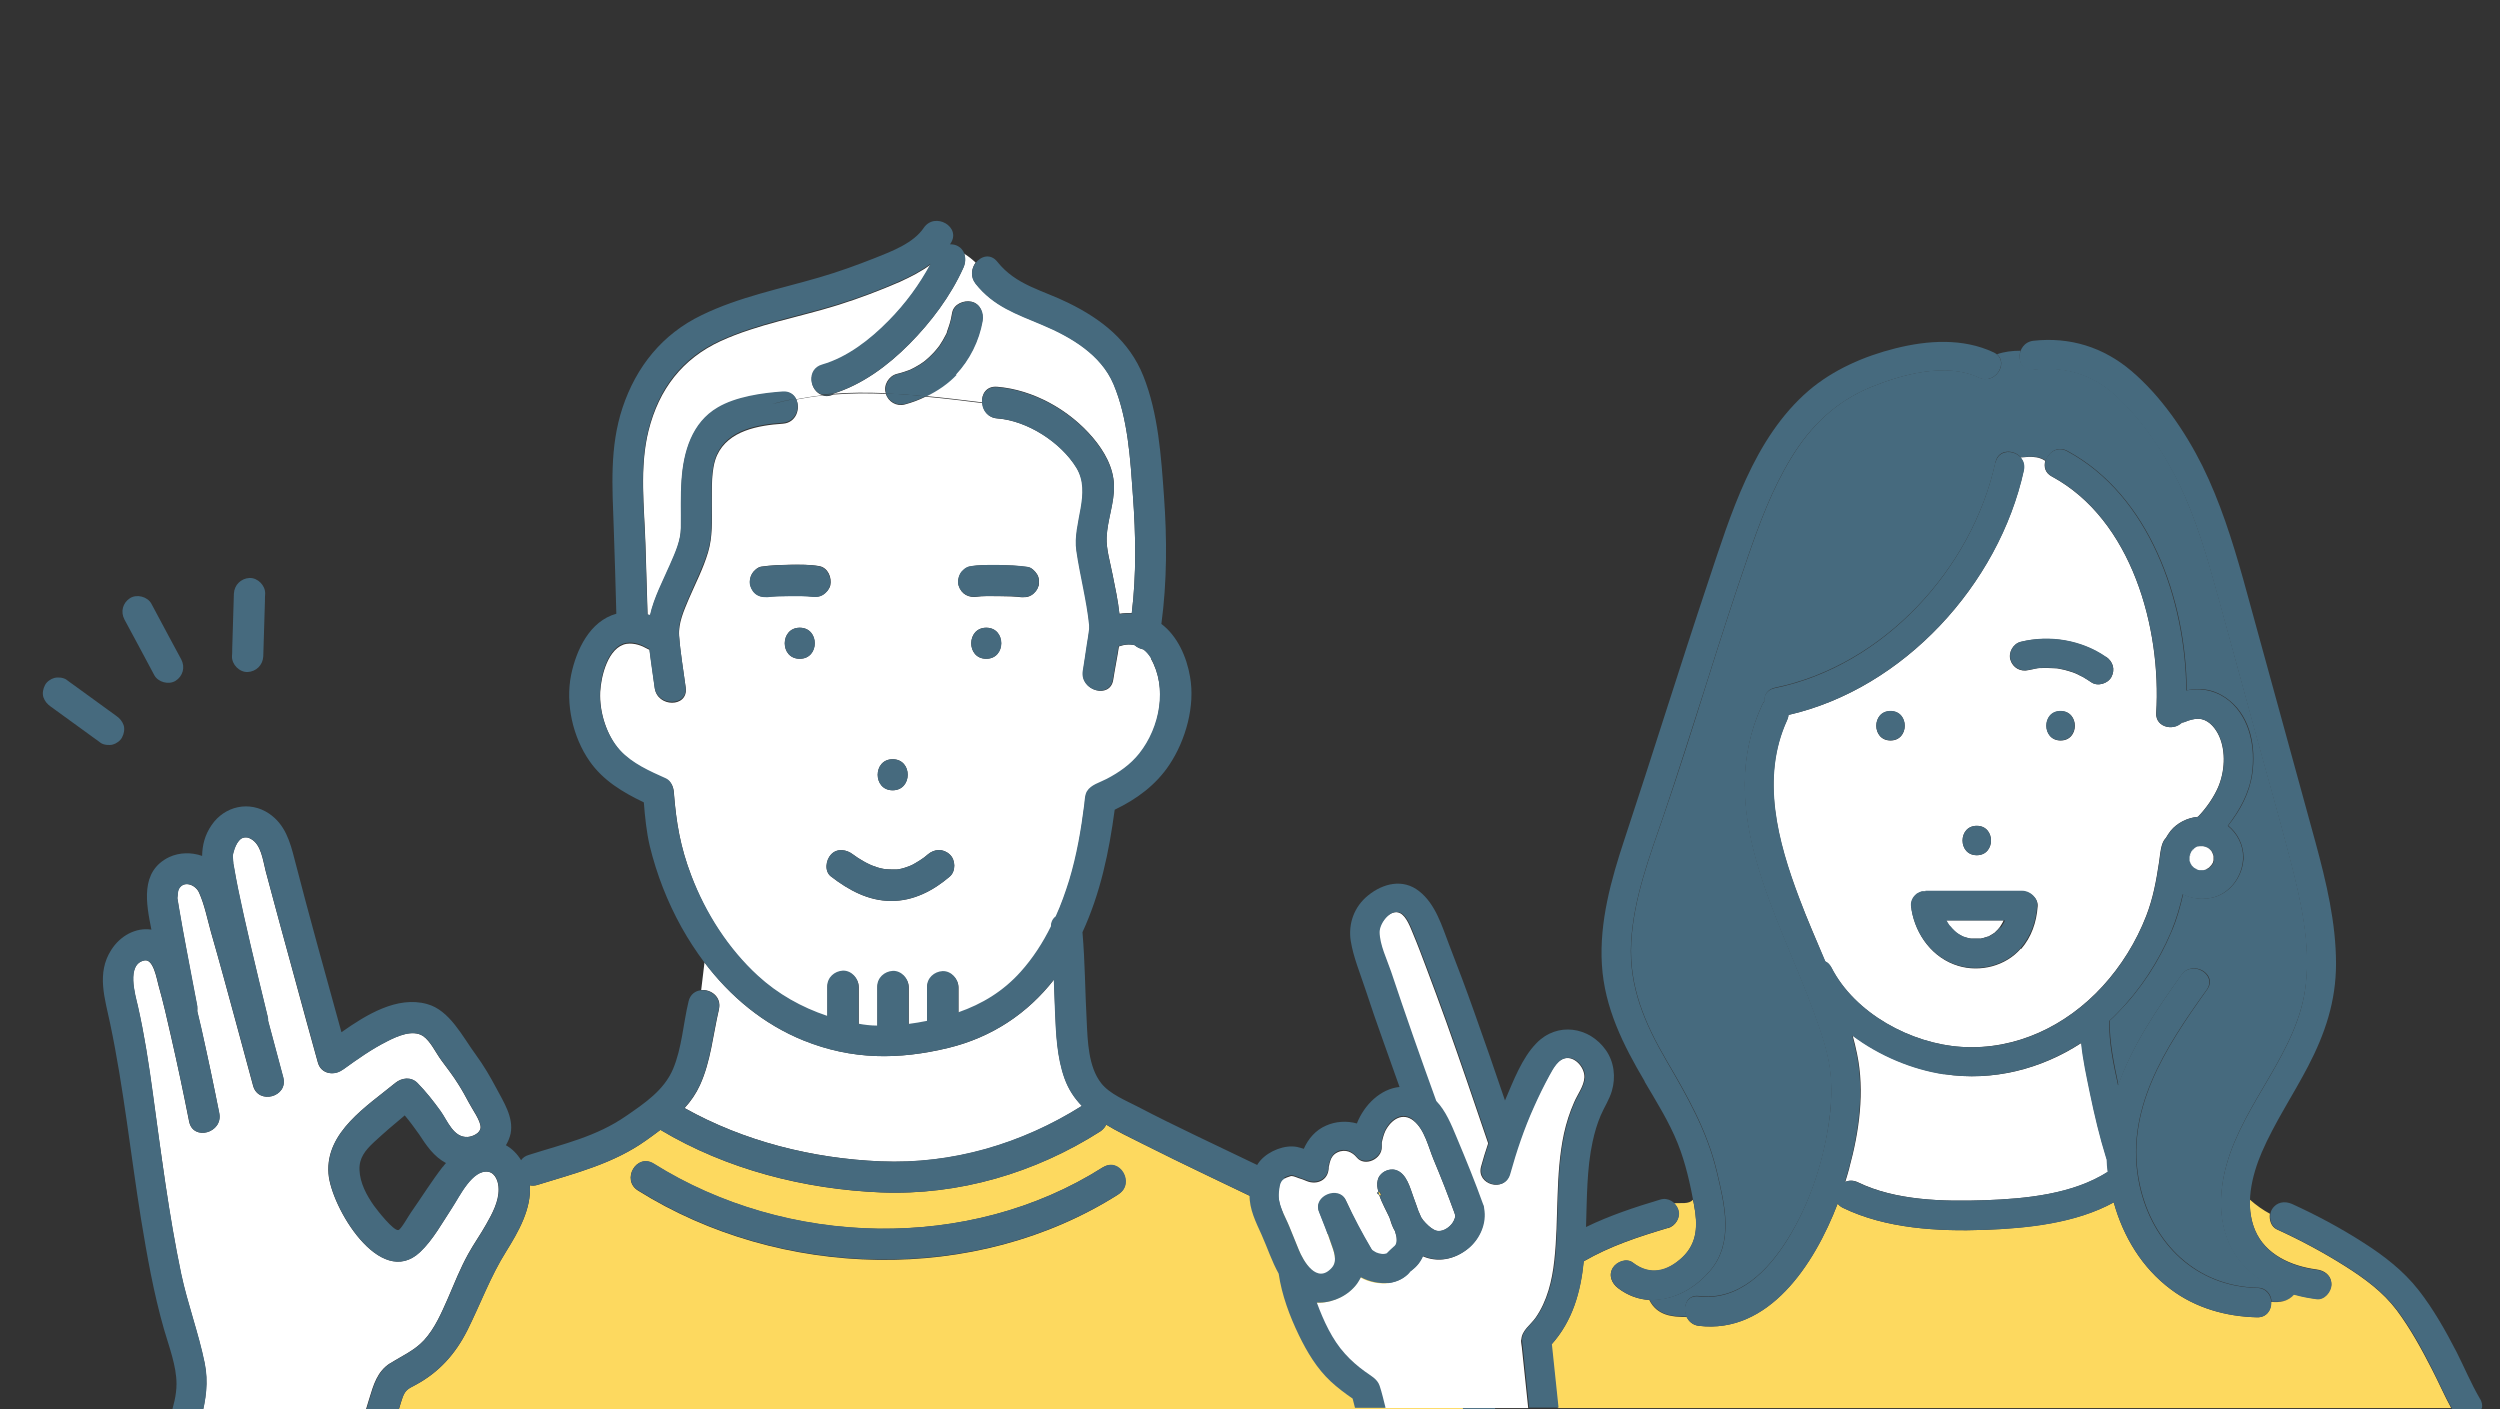
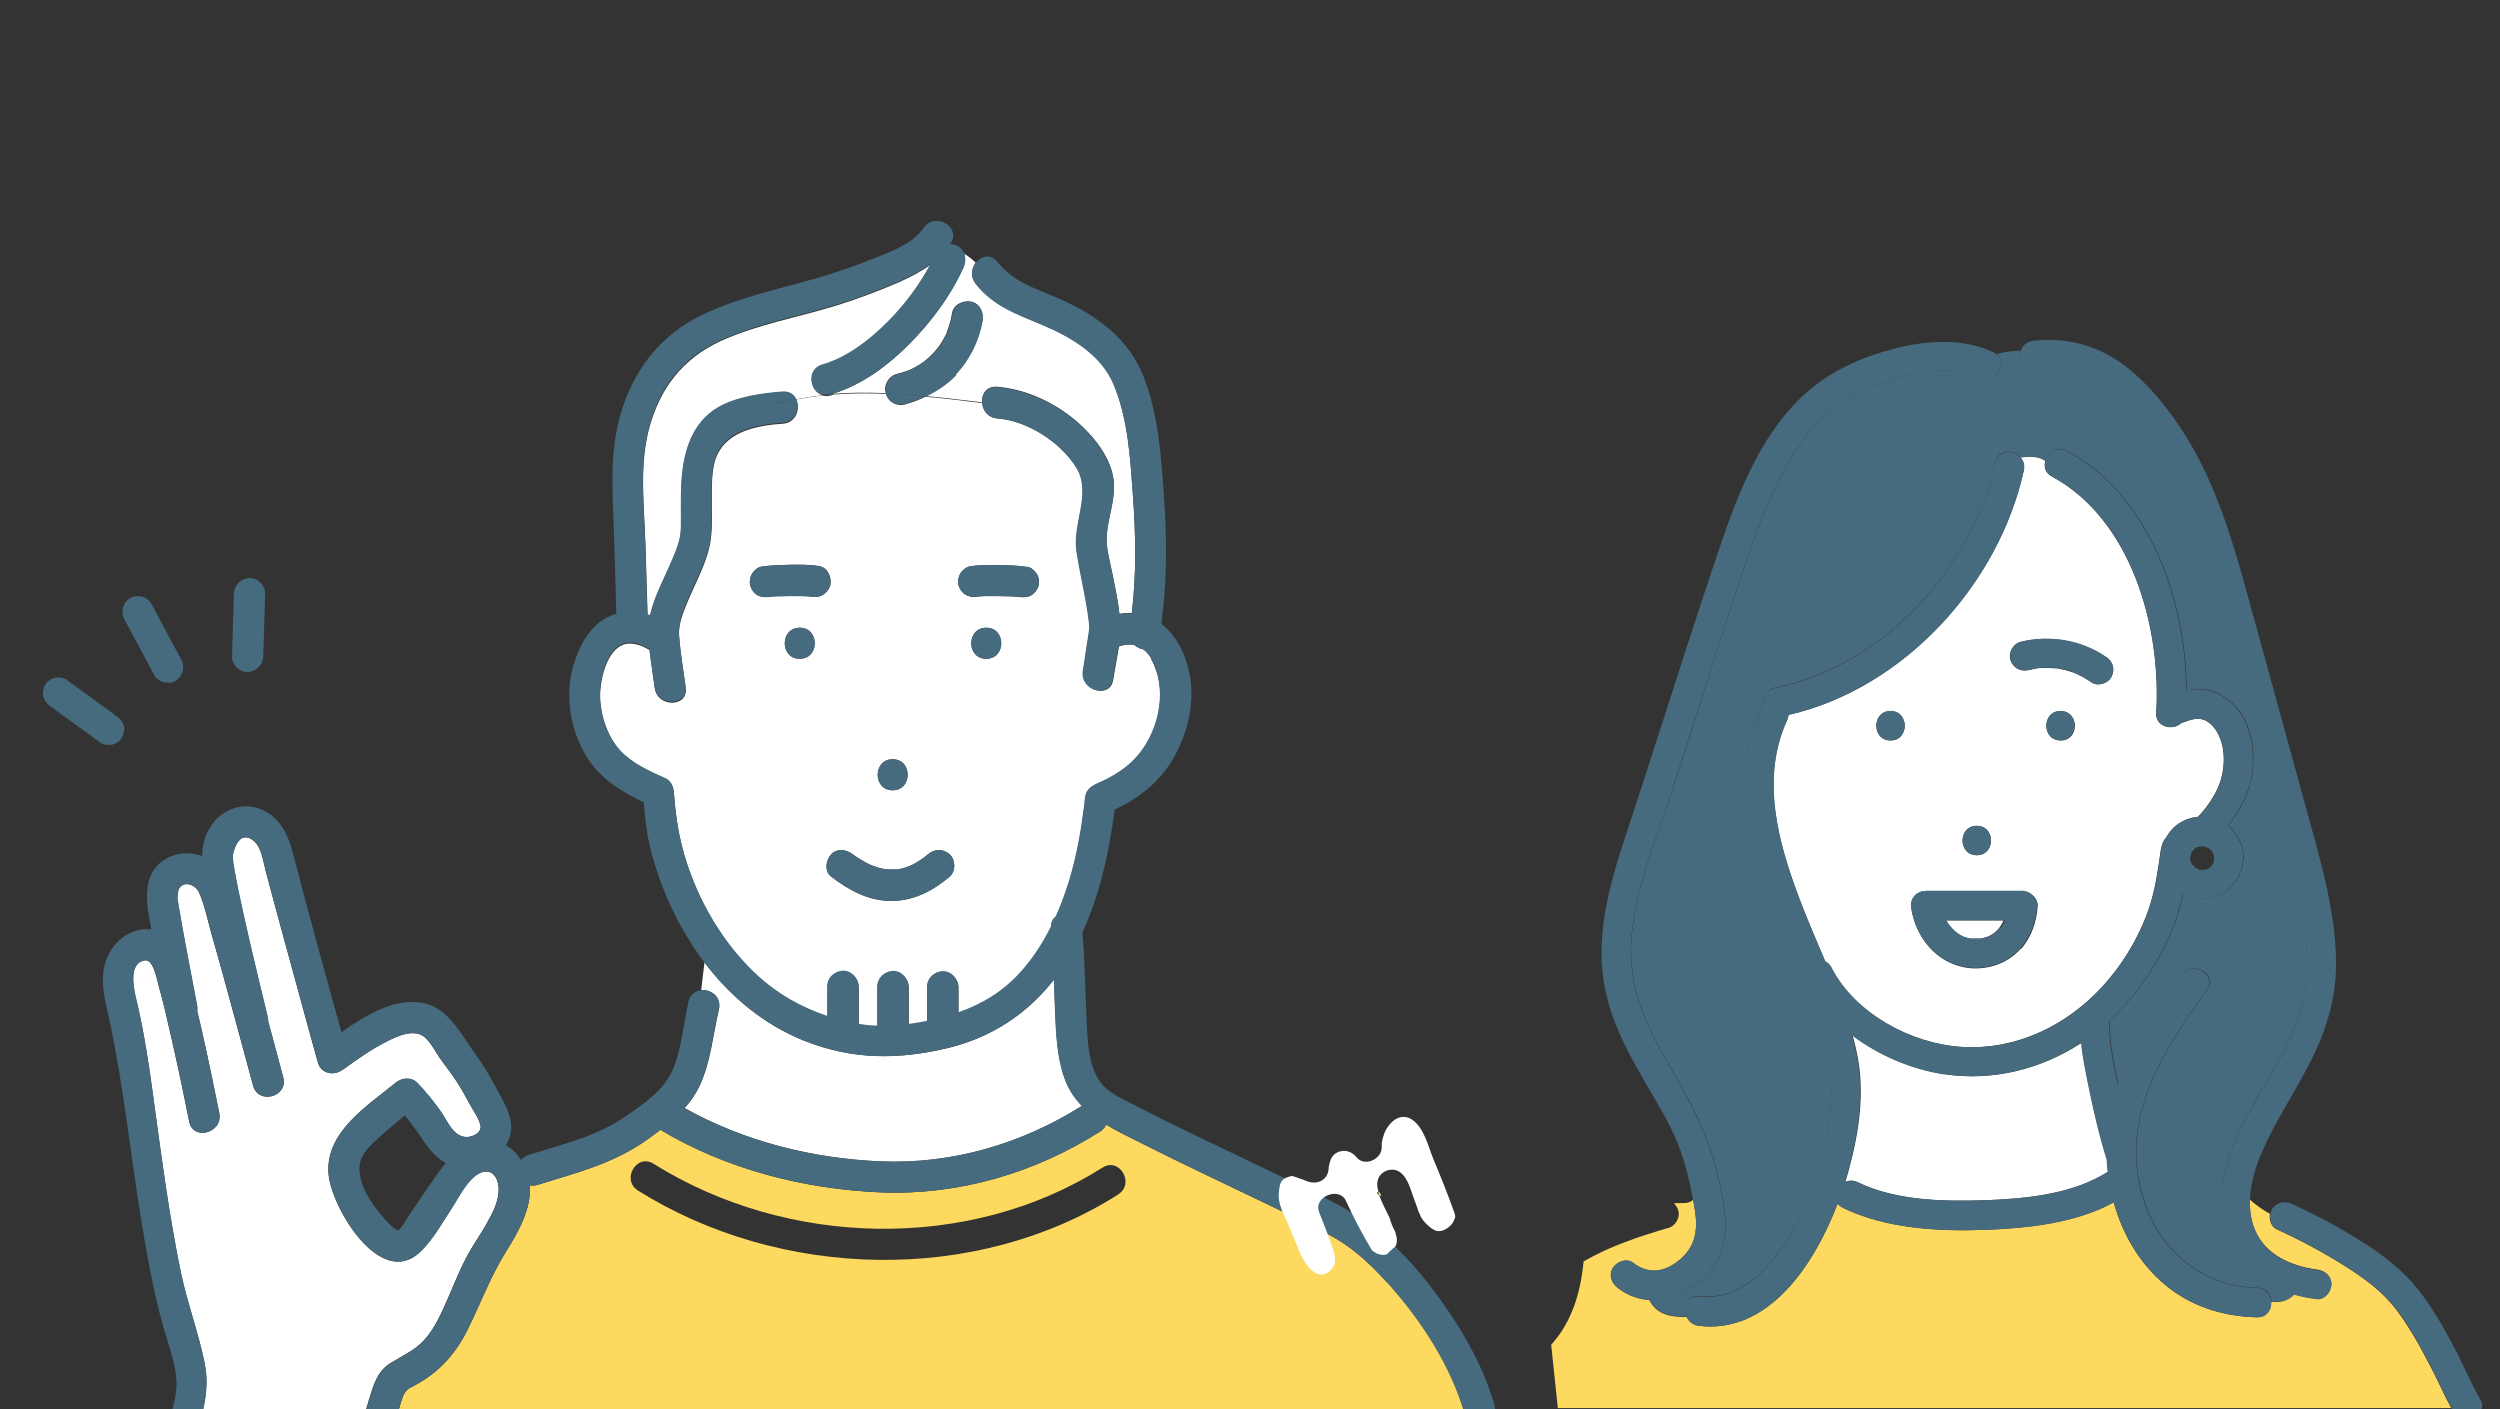
<svg xmlns="http://www.w3.org/2000/svg" id="b" data-name="レイヤー 3" width="105.5" height="59.47" viewBox="0 0 105.5 59.47">
  <rect x="0" y="0" width="105.5" height="59.47" fill="#333333" stroke="none" />
  <defs>
    <style>
      .c {
        fill: #fdd95f;
      }

      .d {
        fill: #fff;
      }

      .e {
        fill: #466a7e;
      }
    </style>
  </defs>
  <g>
    <path class="c" d="m9.83,36.39s0-.03,0,0h0Z" />
    <path class="c" d="m58.54,54.13c-.62-.69-1.31-1.35-2.11-1.83-.86-.51-1.8-.92-2.7-1.36-1.86-.9-3.73-1.77-5.57-2.7-.5-.25-1.01-.49-1.48-.78-.05.1-.13.2-.24.28-2.76,1.76-5.99,2.71-9.26,2.58-3.23-.13-6.52-.97-9.31-2.64-.2.15-.4.3-.6.44-1.39.99-2.97,1.38-4.58,1.88-.12.04-.23.04-.33.02.07,1-.49,1.97-1,2.79-.67,1.06-1.08,2.21-1.64,3.33-.5.99-1.18,1.76-2.16,2.29-.3.16-.45.2-.57.54-.09.26-.16.54-.25.81,0,.01,0,.02-.01.04h45.15s-.04-.09-.05-.14c-.59-2.05-1.86-3.99-3.27-5.56Zm-11.34-3.73c-6.02,3.83-14.28,3.6-20.28-.16-.71-.45-.06-1.58.66-1.13,5.62,3.52,13.3,3.74,18.95.16.72-.45,1.37.68.66,1.13Z" />
    <path class="d" d="m30.34,42.6c-.25,1.07-.34,2.18-.8,3.19-.17.37-.39.69-.65.97,2.51,1.41,5.41,2.13,8.28,2.25,3.02.13,5.94-.73,8.49-2.34-.31-.32-.56-.69-.73-1.16-.32-.89-.36-1.89-.4-2.82-.02-.45-.03-.9-.05-1.35-1.11,1.42-2.61,2.43-4.45,2.88-2.11.51-4.07.51-6.11-.31-1.7-.68-3.11-1.86-4.19-3.3l-.14,1.17c.41-.04.87.29.75.81Z" />
    <path class="d" d="m34.71,15.41c1.05-.3,2.01-1.04,2.81-1.86.69-.71,1.29-1.51,1.76-2.39-.4.3-.86.53-1.32.74-.85.37-1.73.7-2.62.98-1.63.51-3.36.8-4.92,1.51-1.63.75-2.61,2.04-3.05,3.78-.39,1.56-.18,3.22-.13,4.82.03.99.06,1.97.09,2.96.04.01.07.02.11.03.16-.75.56-1.47.85-2.15.21-.48.44-1,.45-1.53,0-.67-.01-1.35.03-2.02.08-1.18.43-2.42,1.53-3.06.76-.45,1.87-.61,2.74-.67.28-.02.46.11.56.3.37-.07.75-.13,1.12-.17-.55-.15-.69-1.08,0-1.27Z" />
    <path class="d" d="m37.38,16.6s0,0,0-.01c-.11-.33.12-.72.46-.81.18-.04.35-.1.52-.16,0,0,0,0,0,0,0,0,0,0,0,0,.04-.02.09-.04.13-.06.07-.04.15-.07.22-.12.08-.04.15-.09.22-.14.04-.03.08-.05.11-.08.13-.11.25-.22.36-.34.06-.06.11-.13.17-.2.02-.03.05-.06.07-.09.1-.15.19-.3.27-.46.02-.04.04-.07.05-.11,0,0,0-.01,0-.02.03-.09.06-.17.09-.26.06-.18.1-.36.13-.55.07-.36.49-.53.81-.46.37.08.52.47.46.81-.15.84-.55,1.64-1.13,2.26-.36.38-.8.68-1.28.91.78.07,1.58.17,2.4.27-.02-.35.18-.69.63-.66,1.53.12,3.06.98,4.05,2.15.48.57.87,1.25.89,2.01.02.74-.28,1.45-.31,2.19-.02.5.15,1.05.25,1.57.11.55.23,1.1.29,1.66.17-.03.34-.03.52-.03.2-1.64.17-3.31.05-4.95-.11-1.56-.21-3.26-.82-4.72-.53-1.25-1.79-1.99-3-2.5-1.08-.46-2.06-.78-2.82-1.74-.23-.29-.17-.64,0-.88-.15-.14-.31-.27-.49-.38.07.18.06.4-.03.6-.54,1.2-1.36,2.29-2.28,3.22-.9.91-1.99,1.72-3.23,2.1.73-.06,1.46-.06,2.21-.03Z" />
    <path class="d" d="m48.58,27.77c-.09-.15-.2-.27-.32-.36-.13-.03-.27-.09-.37-.18-.12-.03-.24-.04-.38-.02-.1.01-.2.04-.29.07-.07.47-.17.94-.24,1.4-.12.83-1.39.48-1.27-.35.05-.35.1-.7.16-1.05.03-.22.06-.43.1-.65,0-.05.02-.1.02-.15,0-.06,0-.03-.01.07,0-.05,0-.11,0-.16-.1-1.06-.38-2.09-.54-3.14-.17-1.17.65-2.43,0-3.5-.66-1.08-2.08-2-3.35-2.09-.4-.03-.6-.34-.63-.65-.82-.1-1.62-.2-2.4-.27-.28.14-.58.25-.88.33-.35.09-.69-.11-.8-.45-.75-.03-1.48-.03-2.21.03-.04.01-.07.03-.11.04-.13.04-.24.03-.34,0-.38.04-.75.1-1.12.17.19.38,0,.98-.56,1.02-1.04.07-2.3.29-2.78,1.33-.27.6-.21,1.43-.22,2.07,0,.69.04,1.36-.16,2.03-.2.68-.53,1.31-.81,1.96-.2.48-.45,1.02-.41,1.56.05.73.18,1.47.28,2.2.1.84-1.21.83-1.31,0-.07-.53-.15-1.07-.22-1.61-.04-.01-.07-.03-.11-.05-.19-.11-.52-.25-.86-.2-.78.13-1.08,1.38-1.11,2.03-.04.85.27,1.85.84,2.49.52.57,1.26.89,1.95,1.2.22.1.31.35.32.57.1,1.27.27,2.29.74,3.52.6,1.59,1.55,3.08,2.81,4.23.85.78,1.85,1.34,2.93,1.7v-1.25c0-.37.3-.64.66-.66.35-.02.66.31.66.66v1.58c.26.04.53.07.79.08v-1.65c0-.37.3-.64.66-.66.35-.02.66.31.66.66v1.58c.26-.04.52-.08.78-.13,0,0,0,0,0,0v-1.44c0-.37.3-.64.66-.66.35-.02.66.31.66.66v1.08c1-.35,1.89-.89,2.64-1.72.51-.57.93-1.22,1.27-1.91,0-.19.08-.33.2-.42.22-.5.41-1.01.57-1.53.33-1.06.5-2.12.64-3.22.02-.18.02-.38.11-.53.17-.29.55-.37.83-.52.52-.28,1.01-.62,1.38-1.08.87-1.1,1.19-2.78.48-4.03Zm-10.91,4.27c.85,0,.84,1.31,0,1.31s-.84-1.31,0-1.31Zm-3.92-4.24c-.85,0-.84-1.31,0-1.31s.84,1.31,0,1.31Zm.98-2.7c-.13.08-.27.09-.41.08-.33-.04-.68-.03-1.01-.03-.33,0-.66,0-.99.05.05,0,.1-.01.15-.02-.18.03-.34.02-.5-.07-.15-.08-.25-.23-.3-.39-.05-.16-.02-.37.07-.51.07-.13.24-.28.39-.3.41-.06.82-.07,1.23-.08.41,0,.82-.01,1.22.06.36.07.53.48.46.81-.04.16-.17.31-.3.39Zm5.35,11.89c-.7.6-1.54,1.04-2.48,1.03-.96,0-1.79-.46-2.53-1.03-.29-.22-.22-.69,0-.93.26-.28.66-.21.93,0,.1.08.29.2.43.28.08.05.16.09.25.13.04.02.08.04.11.05,0,0,0,0,0,0,.15.06.3.11.46.14.04,0,.08.02.12.02,0,0,0,0,.02,0,.07,0,.14.01.21.01.07,0,.14,0,.21,0,.03,0,.04,0,.05,0,.03,0,.05,0,.08-.01.16-.03.31-.08.46-.14.02-.01.1-.05.11-.05.08-.04.16-.09.24-.14.08-.05.16-.1.24-.16.06-.05.08-.07.16-.13.28-.24.65-.26.93,0,.25.23.26.7,0,.93Zm1.54-9.19c-.85,0-.84-1.31,0-1.31s.84,1.31,0,1.31Zm2.2-3.07c-.04.16-.17.31-.3.39-.16.1-.32.09-.5.07.05,0,.1.01.15.02-.33-.04-.66-.05-.99-.05-.34,0-.69-.02-1.03.03.03,0,.06,0,.1-.01-.36.06-.68-.1-.79-.46-.05-.16-.02-.36.07-.51.08-.13.24-.27.39-.3.4-.08.82-.07,1.22-.06.41,0,.82.02,1.23.08.16.02.31.17.39.3.1.15.1.34.07.51Z" />
    <path class="d" d="m16.47,57.53c.5-.32,1.01-.53,1.42-.97.46-.5.74-1.16,1.01-1.77.27-.63.52-1.26.85-1.86.24-.44.53-.84.77-1.27.25-.44.53-.96.52-1.48,0-.28-.12-.67-.43-.73-.68-.12-1.22,1.04-1.53,1.51-.4.62-.82,1.38-1.36,1.88-1.69,1.58-3.76-1.92-3.86-3.32-.13-1.75,1.63-2.84,2.82-3.82.27-.22.66-.27.93,0,.36.36.68.77.98,1.19.29.4.55,1.13,1.15,1.09.21-.02.53-.16.54-.4.01-.28-.36-.78-.49-1.04-.14-.26-.28-.52-.44-.77-.22-.36-.48-.69-.73-1.03-.23-.31-.45-.8-.77-1.02-.44-.29-1.1.01-1.51.22-.66.33-1.27.76-1.86,1.19,0,0,0,0-.01,0-.33.26-.92.23-1.06-.3-.32-1.15-.64-2.31-.95-3.46-.42-1.54-.84-3.07-1.25-4.61-.12-.47-.19-1.11-.61-1.35-.13-.07-.17-.08-.28-.07,0,0-.1.02-.16.06-.13.11-.2.25-.26.4-.03.09-.08.26-.08.31,0,0,0,.04,0,.05,0,.08.01.16.02.23,0,.01,0,.02,0,.04,0,.05.02.11.03.16.05.3.11.61.17.91.16.79.34,1.57.52,2.35.24,1.02.48,2.03.73,3.05.02.06.02.12.02.18.21.8.43,1.59.64,2.39.22.82-1.05,1.16-1.27.35-.24-.89-.48-1.77-.72-2.66-.35-1.28-.69-2.56-1.06-3.83-.15-.54-.27-1.15-.5-1.66-.14-.32-.6-.51-.82-.21-.1.13-.07.29-.1.44.03.16.05.32.08.48.09.54.19,1.07.29,1.61.15.82.31,1.65.47,2.47.01.08.01.15,0,.21.06.25.12.51.18.76.27,1.18.52,2.37.75,3.55.16.83-1.1,1.18-1.27.35-.24-1.21-.49-2.42-.77-3.62-.16-.71-.32-1.42-.52-2.12-.08-.29-.22-1.14-.6-1.06-.78.16-.38,1.48-.28,1.91.28,1.23.47,2.48.64,3.74.35,2.52.67,5.08,1.19,7.57.27,1.27.73,2.49.99,3.76.17.82.05,1.56-.14,2.31h6.85c.08-.26.16-.52.24-.79.18-.59.34-1.16.88-1.5Z" />
    <path class="e" d="m6.35,28.19c.05.1.11.2.16.3.16.3.61.42.9.24.31-.2.41-.57.24-.9-.37-.68-.73-1.36-1.1-2.05-.05-.1-.11-.2-.16-.3-.16-.3-.61-.42-.9-.24-.31.2-.41.57-.24.9.37.68.73,1.36,1.1,2.05Z" />
    <path class="e" d="m10.45,28.36c.36-.02.64-.29.66-.66.02-.77.05-1.55.07-2.32,0-.11,0-.22.01-.33.01-.34-.31-.67-.66-.66-.36.02-.64.29-.66.66-.02.77-.05,1.55-.07,2.32,0,.11,0,.22-.01.33-.01.34.31.67.66.66Z" />
    <path class="e" d="m4.76,31.42c.15-.04.32-.16.39-.3.08-.15.12-.34.07-.51-.06-.17-.16-.29-.3-.39-.62-.45-1.24-.9-1.86-1.35-.09-.06-.18-.13-.26-.19-.13-.09-.36-.11-.51-.07-.15.04-.32.16-.39.3-.08.15-.12.34-.07.51.06.17.16.29.3.39.62.45,1.24.9,1.86,1.35.09.06.18.13.26.19.13.09.36.11.51.07Z" />
    <path class="e" d="m43.52,25.12c.14-.08.27-.24.3-.39.04-.17.03-.36-.07-.51-.09-.13-.23-.28-.39-.3-.41-.06-.82-.07-1.23-.08-.41,0-.82-.01-1.22.06-.15.03-.32.17-.39.3-.08.14-.12.35-.07.51.12.36.44.52.79.46-.03,0-.06,0-.1.01.34-.04.69-.03,1.03-.03.33,0,.66,0,.99.05-.05,0-.1-.01-.15-.02.18.03.34.03.5-.07Z" />
    <path class="e" d="m35.03,24.71c.07-.32-.1-.74-.46-.81-.4-.08-.82-.07-1.22-.06-.41,0-.82.02-1.23.08-.15.02-.32.18-.39.3-.08.14-.12.35-.07.51.05.16.15.31.3.39.17.09.32.09.5.07-.05,0-.1.01-.15.02.33-.04.66-.05.99-.05.34,0,.68-.01,1.01.03.14.01.28,0,.41-.08.14-.08.27-.24.3-.39Z" />
    <path class="e" d="m33.75,26.49c-.84,0-.85,1.31,0,1.31s.85-1.31,0-1.31Z" />
    <path class="e" d="m37.67,32.04c-.84,0-.85,1.31,0,1.31s.85-1.31,0-1.31Z" />
    <path class="e" d="m41.62,26.49c-.84,0-.85,1.31,0,1.31s.85-1.31,0-1.31Z" />
    <path class="e" d="m40.34,15.81c.59-.63.98-1.42,1.13-2.26.06-.34-.09-.72-.46-.81-.32-.07-.74.1-.81.46-.03.19-.08.37-.13.55-.03.09-.06.17-.09.26,0,0,0,.01,0,.02-.02.04-.03.08-.05.11-.08.16-.17.31-.27.46-.02.03-.04.06-.07.09-.06.07-.11.13-.17.2-.11.12-.24.23-.36.34-.04.03-.07.05-.11.08-.07.05-.15.1-.22.14-.07.04-.14.08-.22.12-.04.02-.09.04-.13.06,0,0,0,0,0,0,0,0,0,0,0,0-.17.06-.34.12-.52.16-.33.08-.57.48-.46.81,0,0,0,0,0,.01.55.02,1.12.06,1.69.12.48-.23.92-.53,1.28-.91Z" />
    <path class="e" d="m37.38,16.6c.12.34.45.53.8.45.3-.08.6-.19.88-.33-.57-.05-1.13-.1-1.69-.12Z" />
    <path class="e" d="m37.6,38.02c.94,0,1.78-.43,2.48-1.03.26-.22.25-.7,0-.93-.28-.26-.65-.24-.93,0-.08.07-.1.09-.16.13-.08.06-.16.11-.24.16-.08.05-.16.09-.24.14,0,0-.09.04-.11.05-.15.06-.3.11-.46.14-.03,0-.05,0-.08.01,0,0-.02,0-.05,0-.07,0-.14,0-.21,0-.07,0-.14,0-.21-.01,0,0,0,0-.02,0-.04,0-.08-.01-.12-.02-.16-.03-.31-.08-.46-.14,0,0,0,0,0,0-.04-.02-.08-.03-.11-.05-.08-.04-.17-.09-.25-.13-.14-.08-.33-.2-.43-.28-.27-.21-.67-.28-.93,0-.22.23-.29.7,0,.93.74.57,1.58,1.02,2.53,1.03Z" />
    <path class="e" d="m35.06,16.67s.07-.02.11-.04c-.15.01-.3.02-.45.04.1.03.21.03.34,0Z" />
    <path class="e" d="m63.08,59.33c-.51-1.79-1.51-3.46-2.63-4.94-1.19-1.56-2.53-2.83-4.29-3.71-1.89-.95-3.81-1.85-5.72-2.77-.81-.39-1.63-.79-2.43-1.21-.5-.26-1.18-.53-1.54-.99-.54-.69-.57-1.76-.61-2.59-.07-1.26-.07-2.52-.18-3.78.76-1.65,1.12-3.38,1.36-5.17.92-.44,1.74-1.04,2.31-1.9.69-1.04,1.09-2.48.87-3.71-.14-.83-.53-1.72-1.21-2.23.24-1.78.24-3.6.11-5.39-.12-1.69-.24-3.49-.87-5.07-.59-1.48-1.76-2.4-3.17-3.09-1.09-.54-2.2-.74-2.99-1.73-.29-.37-.7-.24-.92.05.22.21.42.45.56.73-.14-.29-.34-.53-.56-.73-.18.24-.23.58,0,.88.76.96,1.73,1.28,2.82,1.74,1.21.51,2.47,1.25,3,2.5.62,1.46.71,3.16.82,4.72.12,1.64.15,3.31-.05,4.95-.17,0-.35,0-.52.03-.06-.56-.18-1.12-.29-1.66-.1-.52-.27-1.07-.25-1.57.03-.74.33-1.45.31-2.19-.02-.76-.41-1.44-.89-2.01-.98-1.17-2.52-2.03-4.05-2.15-.44-.03-.65.31-.63.66.24.03.48.06.73.09-.25-.03-.49-.06-.73-.09.02.31.23.62.63.65,1.27.1,2.69,1.01,3.35,2.09.65,1.08-.17,2.33,0,3.5.15,1.05.43,2.08.54,3.14,0,.05,0,.11,0,.16.02-.1.02-.13.01-.07,0,.05-.02.1-.02.15-.03.22-.06.43-.1.65-.05.35-.1.7-.16,1.05-.12.83,1.14,1.18,1.27.35.07-.45.17-.92.24-1.4.1-.03.2-.06.29-.07.14-.01.26,0,.38.02.11.1.24.16.37.18.12.09.23.21.32.36.71,1.25.39,2.93-.48,4.03-.37.47-.86.81-1.38,1.08-.28.15-.66.24-.83.52-.09.15-.09.35-.11.53-.14,1.1-.32,2.15-.64,3.22-.16.51-.34,1.03-.57,1.53-.12.09-.2.23-.2.42-.34.69-.76,1.34-1.27,1.91-.75.84-1.64,1.37-2.64,1.72v-1.08c0-.34-.3-.67-.66-.66-.36.02-.66.29-.66.66v1.44s0,0,0,0c-.26.05-.52.1-.78.13v-1.58c0-.34-.3-.67-.66-.66-.36.02-.66.29-.66.66v1.65c-.26,0-.53-.03-.79-.08v-1.58c0-.34-.3-.67-.66-.66-.36.02-.66.29-.66.66v1.25c-1.08-.36-2.08-.92-2.93-1.7-1.25-1.15-2.2-2.64-2.81-4.23-.47-1.23-.64-2.26-.74-3.52-.02-.21-.11-.47-.32-.57-.69-.31-1.43-.63-1.95-1.2-.58-.64-.89-1.64-.84-2.49.03-.65.33-1.9,1.11-2.03.34-.06.67.09.86.2.04.02.08.04.11.05.06.54.15,1.08.22,1.61.1.83,1.42.84,1.31,0-.09-.73-.22-1.47-.28-2.2-.04-.54.2-1.08.41-1.56.27-.65.6-1.29.81-1.96.2-.67.15-1.34.16-2.03,0-.64-.05-1.47.22-2.07.47-1.04,1.74-1.26,2.78-1.33.56-.04.75-.64.56-1.02-.34.07-.69.15-1.03.24.34-.1.69-.18,1.03-.24-.09-.18-.28-.32-.56-.3-.87.06-1.98.22-2.74.67-1.1.64-1.45,1.88-1.53,3.06-.05.67-.02,1.35-.03,2.02,0,.53-.24,1.05-.45,1.53-.29.67-.68,1.4-.85,2.15-.04-.01-.07-.02-.11-.03-.03-.99-.06-1.98-.09-2.96-.05-1.59-.26-3.25.13-4.82.43-1.74,1.41-3.04,3.05-3.78,1.56-.71,3.29-1.01,4.92-1.51.89-.28,1.77-.6,2.62-.98.46-.2.92-.44,1.32-.74-.47.88-1.06,1.68-1.76,2.39-.8.82-1.77,1.56-2.81,1.86-.69.19-.54,1.13,0,1.27.15-.02.3-.03.45-.04,1.24-.38,2.32-1.19,3.23-2.1.92-.93,1.74-2.02,2.28-3.22.09-.2.1-.41.03-.6-.35-.24-.74-.43-1.13-.63.39.2.78.39,1.13.63-.05-.12-.13-.23-.26-.3-.1-.06-.22-.08-.34-.08,0-.01.02-.02.02-.03.48-.7-.66-1.36-1.13-.66-.44.65-1.36.99-2.06,1.27-.76.3-1.53.58-2.32.81-1.67.49-3.41.83-4.99,1.6-1.66.8-2.76,2.17-3.34,3.91-.55,1.66-.43,3.34-.37,5.06.04,1.21.08,2.42.11,3.63-1.12.31-1.69,1.52-1.91,2.59-.24,1.21.07,2.61.78,3.63.57.82,1.41,1.32,2.29,1.74.05.62.11,1.24.25,1.84.29,1.19.74,2.35,1.34,3.43.29.52.61,1.01.96,1.48l.14-1.13-.14,1.13c1.09,1.44,2.5,2.61,4.19,3.3,2.04.82,4,.82,6.11.31,1.84-.45,3.34-1.45,4.45-2.88.02.45.03.9.05,1.35.04.94.08,1.93.4,2.82.17.47.42.84.73,1.16-2.55,1.6-5.47,2.46-8.49,2.34-2.87-.12-5.76-.84-8.28-2.25.26-.29.48-.61.65-.97.46-1.01.54-2.12.8-3.19.12-.52-.34-.85-.75-.81l-.12,1,.12-1c-.23.02-.45.17-.52.46-.23.95-.28,1.97-.66,2.87-.38.89-1.2,1.44-1.97,1.97-1.27.88-2.61,1.17-4.12,1.65-.14.04-.25.12-.32.22-.16-.26-.37-.48-.64-.63.09-.15.16-.32.2-.5.13-.68-.3-1.33-.6-1.9-.26-.49-.54-.97-.87-1.42-.56-.76-1.1-1.88-2.06-2.14-1.26-.35-2.56.45-3.61,1.19-.67-2.43-1.35-4.86-1.98-7.3-.19-.75-.4-1.47-1.08-1.93-.82-.55-1.87-.32-2.42.49-.29.42-.39.85-.4,1.3-.45-.16-.96-.15-1.39.05-1.24.6-.97,1.96-.75,3.06-.67-.1-1.32.27-1.69.85-.64.99-.27,2.06-.05,3.12.57,2.71.86,5.49,1.3,8.23.26,1.58.53,3.12.97,4.66.21.73.53,1.55.53,2.31,0,.48-.13.95-.28,1.42h1.33c.19-.75.31-1.49.14-2.31-.26-1.27-.72-2.49-.99-3.76-.52-2.49-.85-5.05-1.19-7.57-.17-1.25-.36-2.5-.64-3.74-.1-.43-.5-1.76.28-1.91.39-.08.52.78.6,1.06.19.7.36,1.41.52,2.12.27,1.2.53,2.41.77,3.62.16.83,1.43.48,1.27-.35-.24-1.19-.49-2.37-.75-3.55-.06-.25-.12-.51-.18-.76,0-.07,0-.14,0-.21-.16-.82-.31-1.65-.47-2.47-.1-.54-.2-1.07-.29-1.61-.03-.16-.05-.32-.08-.48.03-.15,0-.31.1-.44.23-.3.68-.11.82.21.23.51.35,1.12.5,1.66.36,1.27.71,2.55,1.06,3.83.24.89.48,1.77.72,2.66.22.81,1.48.47,1.27-.35-.21-.8-.43-1.59-.64-2.39,0-.06,0-.12-.02-.18-.25-1.01-.49-2.03-.73-3.05-.18-.78-.36-1.57-.52-2.35-.06-.3-.12-.61-.17-.91,0-.05-.02-.11-.03-.16,0-.02,0-.03,0-.04,0-.08-.02-.15-.02-.23,0,0,0-.04,0-.05,0-.05.05-.23.08-.31.06-.15.13-.3.26-.4.06-.05.15-.06.16-.06.12,0,.16,0,.28.07.42.24.49.88.61,1.35.4,1.54.83,3.08,1.25,4.61.32,1.15.63,2.31.95,3.46.15.53.73.57,1.06.3,0,0,0,0,.01,0,.6-.43,1.2-.86,1.86-1.19.41-.21,1.07-.51,1.51-.22.32.21.54.71.77,1.02.25.34.51.67.73,1.03.16.25.3.51.44.77.13.25.5.75.49,1.04-.01.24-.34.39-.54.4-.61.05-.86-.68-1.15-1.09-.3-.41-.62-.82-.98-1.19-.27-.27-.65-.22-.93,0-1.2.98-2.95,2.07-2.82,3.82.1,1.4,2.17,4.91,3.86,3.32.54-.51.95-1.27,1.36-1.88.31-.47.85-1.62,1.53-1.51.32.06.43.45.43.73.01.52-.27,1.04-.52,1.48-.24.43-.53.84-.77,1.27-.33.6-.58,1.24-.85,1.86-.27.61-.55,1.27-1.01,1.77-.41.44-.92.66-1.42.97-.55.35-.7.92-.88,1.5-.08.26-.16.52-.24.79h1.37s0-.02.01-.04c.08-.27.15-.54.25-.81.12-.33.27-.37.57-.54.98-.54,1.66-1.3,2.16-2.29.56-1.12.98-2.27,1.64-3.33.51-.82,1.07-1.79,1-2.79.1.02.21.02.33-.02,1.61-.5,3.19-.89,4.58-1.88.2-.14.4-.29.6-.44,2.79,1.67,6.08,2.5,9.31,2.64,3.28.13,6.51-.82,9.26-2.58.12-.08.2-.17.24-.28.47.28.98.52,1.48.78,1.84.93,3.72,1.8,5.57,2.7.9.44,1.84.84,2.7,1.36.8.48,1.49,1.14,2.11,1.83,1.42,1.57,2.69,3.51,3.27,5.56.01.05.03.1.05.14h1.16c.08-.13.11-.29.05-.49ZM9.83,36.39s0-.02,0-.02c0,0,0,0,0,.02Zm8.86,12.84c-.48.62-.9,1.3-1.35,1.94-.12.17-.42.72-.53.74-.21.03-.87-.81-1.03-1.03-.31-.44-.59-.96-.61-1.51-.02-.51.25-.83.6-1.16.42-.39.86-.77,1.31-1.14.21.25.41.52.6.79.32.49.63.95,1.14,1.22-.04.05-.09.1-.13.16Z" />
-     <path class="e" d="m46.54,49.26c-5.65,3.59-13.34,3.36-18.95-.16-.72-.45-1.38.69-.66,1.13,5.99,3.75,14.25,3.98,20.28.16.71-.45.05-1.59-.66-1.13Z" />
  </g>
  <g>
    <path class="c" d="m58.3,50.48s-.04-.07-.04-.09c-.01-.06-.06-.09-.1-.09.01.04.02.08.03.12.03.02.06.04.11.06Z" />
    <path class="d" d="m58.87,51.96c-.05-.09-.1-.18-.13-.27-.03-.08-.06-.16-.08-.24-.01-.03-.02-.05-.03-.08-.12-.26-.32-.61-.43-.95-.11-.07-.08-.12-.03-.12-.05-.17-.07-.34-.03-.49.07-.32.45-.52.76-.43.47.14.61.78.76,1.18.07.19.14.37.2.56.03.06.06.12.08.18,0,.02.02.05.03.07.03.03.05.08.08.12.07.09.15.17.24.25.14.12.3.24.49.21.23-.03.47-.22.57-.43.08-.17.07-.21.03-.33-.27-.76-.57-1.51-.88-2.25-.22-.53-.38-1.27-.84-1.64-.47-.38-.95-.06-1.2.43-.07.14-.14.43-.15.49,0-.04,0,.13,0,.18.02.51-.72.86-1.06.44-.17-.21-.47-.37-.81-.21-.19.09-.28.25-.33.45,0,.03-.03.14-.04.17,0,.02,0,.04,0,.05-.02.51-.5.72-.93.54.26.11,0,0-.05-.02-.09-.04-.18-.07-.28-.1-.09-.03-.19-.08-.29-.09-.02,0-.03,0-.04,0,0,0-.02.01-.06.02-.38.11-.41.27-.45.67-.06.53.26,1.01.45,1.48.13.32.26.64.39.96.2.49.77,1.49,1.4.78.26-.3.07-.74-.04-1.06-.15-.44-.33-.88-.5-1.32-.27-.65.85-1.11,1.13-.48.33.72.69,1.4,1.09,2.07-.01-.02.01,0,.03.04.02,0,.13.08.16.1.15.06.32.1.47.03-.06.03.27-.27.23-.23.06-.06.09-.05.13-.14.05-.09.04-.23.03-.32,0-.05-.04-.15-.06-.24Z" />
    <path class="c" d="m83.6,39.62s-.04,0-.07.01c.03,0,.06,0,.07-.01Z" />
    <path class="d" d="m82.12,38.84c.03.06.07.13.11.18,0,.01.02.03.03.04.04.03.07.08.1.11.04.04.08.08.12.12.01,0,.05.04.07.06.02.01.03.02.04.03.04.02.07.05.11.07.04.02.09.04.13.07,0,0,0,0,0,0,.08.03.15.05.23.07.04,0,.08.02.12.02.01,0,.02,0,.03,0,.08,0,.16,0,.24,0,0,0,.04,0,.07,0,0,0,0,0,.01,0,.02,0,.03,0,.05,0,.09-.02.17-.04.25-.07.02,0,.04-.02.07-.02,0,0,.01,0,.02,0,.02-.01.03-.02.04-.03.07-.04.14-.08.21-.13,0,0,0,0,0,0,0,0,0,0,0,0,.03-.03.06-.06.09-.09.04-.03.07-.07.1-.11,0,0,.01-.02.02-.02.05-.08.1-.15.14-.23.01-.02.02-.05.03-.07h-2.47Z" />
    <path class="d" d="m78.04,49.3c-.05.19-.11.38-.17.58.15-.07.34-.08.53.01,1.6.78,3.63.82,5.37.76,1.71-.06,3.71-.25,5.19-1.2-.02-.17-.03-.34-.04-.51,0-.02-.02-.04-.02-.06-.28-.9-.5-1.83-.69-2.75-.14-.69-.3-1.41-.37-2.12-1.7,1.11-3.74,1.63-5.78,1.32-1.34-.2-2.73-.78-3.88-1.64.07.26.14.53.19.79.33,1.58.09,3.27-.33,4.81Z" />
    <path class="e" d="m97.31,41.54c.19-1.73-.19-3.46-.62-5.13-.48-1.85-1.01-3.7-1.52-5.55-.51-1.87-1.03-3.74-1.54-5.61-.46-1.67-.94-3.35-1.7-4.91-.66-1.34-1.54-2.65-2.65-3.66-.98-.9-2.14-1.23-3.46-1.09-.5.05-.68-.42-.55-.79-.35,0-.69.04-1,.15.49.4-.09,1.3-.76.98-1.38-.65-3.22-.14-4.55.4-1.48.6-2.56,1.65-3.38,3.01-.8,1.31-1.33,2.75-1.83,4.2-.62,1.79-1.2,3.61-1.77,5.42-.57,1.81-1.14,3.62-1.76,5.42-.6,1.75-1.28,3.53-1.38,5.39-.1,1.86.58,3.43,1.5,5,.88,1.5,1.7,2.94,2.11,4.65.33,1.39.74,3-.28,4.2-.66.78-1.61,1.28-2.56,1.22.33.67.96.72,1.58.72-.19-.39-.02-.94.51-.87,1.68.2,2.92-1.08,3.74-2.4.9-1.44,1.46-3.1,1.72-4.77.11-.71.16-1.44.1-2.16-.08-.92-.41-1.82-.72-2.68-1.5-4.11-4.21-8.51-2.18-12.93.03-.06.06-.11.1-.16-.01-.25.12-.5.44-.57,4.58-.94,8.32-5.01,9.31-9.52.12-.56.78-.54,1.07-.2.39-.04.76-.07,1.06.14.1-.35.49-.64.91-.41,3.46,1.87,5.01,6.29,5.03,10.1.04,0,.07-.01.11-.02.64-.11,1.22.05,1.72.47.88.73,1.09,1.98.94,3.06-.12.84-.51,1.55-1.02,2.2.4.32.64.8.65,1.34,0,.05,0,.09-.01.13-.07.75-.61,1.44-1.37,1.58-.4.07-.77.03-1.14-.14-.01,0-.02-.01-.03-.02-.12.53-.26,1.05-.49,1.58-.53,1.27-1.29,2.43-2.26,3.42-.11.12-.23.23-.35.34-.01.93.18,1.8.37,2.72.59-1.68,1.62-3.2,2.67-4.66.46-.64,1.54-.02,1.07.63-1.75,2.45-3.53,5.13-2.83,8.27.54,2.45,2.39,4.25,4.96,4.31.38,0,.58.3.59.59.37.02.72,0,.98-.32-1.02-.27-1.95-.79-2.54-1.73-.7-1.12-.68-2.53-.33-3.76.75-2.67,3.03-4.77,3.34-7.59Z" />
    <path class="d" d="m85.27,19.32c.11.13.17.31.13.53-1.05,4.81-5.06,9.21-9.93,10.32,0,.07-.02.14-.06.22-1.12,2.44-.39,5.13.51,7.51.34.89.73,1.78,1.1,2.67.1.05.19.13.26.26.99,1.94,3.37,3.22,5.5,3.35,2.29.14,4.42-.89,5.94-2.55.79-.86,1.43-1.89,1.85-2.98.29-.75.42-1.47.54-2.26.04-.25.05-.53.14-.78.04-.11.09-.19.15-.25.06-.1.12-.2.2-.3.28-.34.71-.55,1.15-.59.36-.37.67-.83.85-1.24.28-.64.34-1.5.05-2.16-.14-.31-.39-.64-.74-.72-.19-.04-.42,0-.6.07,0,0-.12.05-.16.06-.03,0-.06.02-.08.03-.08.1-.06.05,0,0,.02-.03.04-.06.07-.11-.31.49-1.19.33-1.15-.31.22-3.58-1.02-8.15-4.4-9.98-.29-.15-.35-.42-.28-.66-.3-.21-.67-.18-1.06-.14Zm-1.85,15.53c.8,0,.8,1.24,0,1.24s-.8-1.24,0-1.24Zm-3.64-3.6c-.8,0-.8-1.24,0-1.24s.8,1.24,0,1.24Zm5.5,8.78c-.64.74-1.72,1.01-2.64.73-1.07-.32-1.79-1.29-1.97-2.37,0,0,0-.02,0-.03-.01-.04-.02-.09-.02-.14,0-.18.08-.34.21-.46.02-.02.03-.03.05-.04.05-.04.11-.06.17-.08,0,0,.02-.01.03-.01,0,0,.02,0,.03,0,.02,0,.04,0,.05,0,.01,0,.03,0,.04,0,.01,0,.02,0,.04,0h4.1c.31,0,.65.29.62.62-.05.67-.26,1.29-.7,1.8Zm1.68-8.78c-.8,0-.8-1.24,0-1.24s.8,1.24,0,1.24Zm1.92-3.53c.29.2.39.53.22.85-.15.28-.58.41-.85.22-.11-.08-.23-.15-.35-.22-.06-.03-.12-.06-.18-.09-.01,0-.1-.05-.13-.06-.04-.01-.09-.04-.1-.04-.06-.02-.13-.04-.19-.06-.12-.04-.25-.07-.37-.09-.06-.01-.12-.03-.18-.03.16.01-.06,0-.09,0-.14-.01-.27-.01-.41-.01-.12,0-.24,0-.36.03.16-.04-.06.01-.09.02-.07.01-.13.03-.2.04-.34.08-.66-.1-.76-.43-.1-.31.12-.69.43-.76,1.22-.3,2.56-.07,3.6.64Z" />
    <path class="c" d="m70.39,51.82c-1.27.38-2.43.76-3.56,1.41-.13,1.29-.47,2.52-1.37,3.52.09.89.19,1.78.28,2.67h37.7c-.29-.53-.53-1.09-.81-1.63-.44-.86-.91-1.72-1.49-2.5-.59-.78-1.36-1.34-2.18-1.86-.92-.58-1.89-1.1-2.88-1.55-.24-.11-.33-.41-.29-.66-.28-.15-.57-.35-.85-.6-.01.44.05.88.22,1.29.44,1.04,1.54,1.52,2.6,1.66.33.04.62.25.62.62,0,.3-.29.66-.62.62-.32-.04-.63-.1-.94-.19-.27.31-.61.35-.98.32.02.32-.18.66-.59.65-1.31-.03-2.59-.39-3.64-1.18-1.22-.91-2.01-2.23-2.41-3.67-1.61.88-3.66,1.09-5.44,1.16-1.98.07-4.18-.05-5.99-.93-.1-.05-.17-.11-.22-.18-1,2.6-2.92,5.51-5.86,5.16-.25-.03-.42-.18-.51-.37-.62,0-1.25-.06-1.58-.72-.45-.03-.9-.18-1.32-.5-.26-.2-.41-.53-.22-.85.16-.26.58-.43.85-.22.72.56,1.45.38,2.09-.23.64-.61.65-1.37.49-2.2-.01-.08-.03-.16-.05-.23-.16.2-.52.12-.8.15.08.08.15.18.18.29.1.32-.12.67-.43.76Z" />
-     <path class="d" d="m64.2,56.53c.02-.39.39-.62.6-.92.49-.7.7-1.57.79-2.41.2-1.78.03-3.6.41-5.37.1-.45.24-.89.43-1.32.14-.33.41-.67.43-1.04.02-.39-.35-.84-.74-.82-.38.02-.6.45-.76.74-.24.44-.46.88-.66,1.34-.41.91-.74,1.86-1,2.83-.21.77-1.41.44-1.2-.33.09-.33.19-.66.3-.98-.58-1.71-1.16-3.42-1.77-5.13-.28-.78-.57-1.56-.86-2.33-.17-.45-.34-.91-.53-1.36-.11-.26-.28-.75-.55-.89-.42-.22-.9.42-.9.8,0,.53.32,1.16.48,1.66.61,1.83,1.25,3.66,1.91,5.47.4.42.62.98.87,1.56.39.93.77,1.86,1.11,2.81.02.06.03.11.04.16.12.63-.17,1.3-.67,1.7-.57.46-1.27.59-1.9.31-.04.08-.08.16-.13.24-.08.12-.17.22-.28.31-.09.08-.13.11-.12.09-.04.05-.07.1-.12.14-.22.21-.51.32-.81.36-.37.04-.81-.04-1.17-.24-.04.09-.09.18-.16.27-.36.48-.97.78-1.57.8-.04,0-.09,0-.13,0,.27.76.65,1.57,1.19,2.16.26.28.54.53.83.74.24.18.53.3.63.61.1.3.18.62.25.93h6.05c-.09-.86-.18-1.71-.27-2.57-.01-.1-.04-.21-.03-.31Z" />
    <path class="e" d="m58.19,50.43s-.02-.08-.03-.12c-.05,0-.08.05.03.12Z" />
-     <path class="e" d="m65.47,56.74c.9-1,1.24-2.22,1.37-3.52,1.12-.65,2.28-1.03,3.56-1.41.31-.09.54-.44.43-.76-.1-.31-.43-.53-.76-.43-1.07.32-2.13.67-3.14,1.16.04-1.23.03-2.47.28-3.61.08-.37.19-.75.34-1.1.15-.35.36-.66.47-1.03.17-.58.1-1.22-.25-1.72-.7-1-2.06-1.2-2.93-.3-.62.63-.98,1.61-1.33,2.42-.42-1.24-.85-2.48-1.29-3.71-.34-.96-.7-1.92-1.07-2.87-.3-.78-.57-1.71-1.26-2.25-.68-.54-1.52-.34-2.16.18-.58.47-.84,1.18-.73,1.91.11.69.4,1.38.62,2.05.24.73.49,1.46.75,2.18.23.65.46,1.3.69,1.94-.8.08-1.49.75-1.8,1.54-.43-.12-.9-.09-1.3.09-.44.19-.75.55-.94.98-.1-.03-.19-.06-.29-.08-.52-.1-1.18.17-1.53.56-.34.38-.46.97-.47,1.46-.01.61.27,1.16.51,1.69.25.56.43,1.12.72,1.64.13.9.46,1.78.85,2.59.35.72.76,1.41,1.35,1.96.28.26.6.5.92.72.03.13.07.26.1.39h1.29c-.08-.31-.15-.63-.25-.93-.1-.3-.39-.43-.63-.61-.29-.21-.58-.46-.83-.74-.54-.59-.91-1.4-1.19-2.16.04,0,.09,0,.13,0,.6-.01,1.21-.31,1.57-.8.06-.09.11-.17.16-.27.35.19.79.28,1.17.24.3-.03.58-.15.81-.36.05-.04.08-.09.12-.14,0,.01.03-.01.12-.09.11-.09.2-.19.28-.31.05-.08.1-.16.13-.24.63.27,1.33.15,1.9-.31.49-.4.79-1.06.67-1.7,0-.05-.01-.11-.04-.16-.34-.95-.72-1.88-1.11-2.81-.24-.58-.47-1.14-.87-1.56-.66-1.82-1.3-3.64-1.91-5.47-.17-.5-.48-1.13-.48-1.66,0-.38.48-1.02.9-.8.27.14.44.63.55.89.19.45.35.91.53,1.36.29.77.58,1.55.86,2.33.61,1.7,1.18,3.42,1.77,5.13-.11.32-.21.65-.3.98-.21.77.98,1.1,1.2.33.27-.97.59-1.92,1-2.83.2-.45.42-.9.66-1.34.16-.29.38-.72.76-.74.39-.02.76.43.74.82-.02.37-.28.71-.43,1.04-.19.43-.33.86-.43,1.32-.39,1.77-.22,3.58-.41,5.37-.09.84-.3,1.7-.79,2.41-.21.3-.58.53-.6.92,0,.1.02.21.03.31.09.86.18,1.71.27,2.57h1.24c-.09-.89-.19-1.78-.28-2.67Zm-5.81-9.45c.46.37.62,1.11.84,1.64.31.74.6,1.49.88,2.25.04.12.05.16-.03.33-.1.21-.34.4-.57.43-.19.03-.35-.09-.49-.21-.09-.08-.16-.16-.24-.25-.03-.03-.05-.09-.08-.12,0-.02-.02-.05-.03-.07-.03-.06-.05-.12-.08-.18-.07-.19-.13-.37-.2-.56-.15-.4-.29-1.04-.76-1.18-.31-.09-.69.11-.76.43-.04.15-.02.32.03.49.04,0,.09.03.1.09,0,.02.03.06.04.09-.04-.02-.08-.04-.11-.06.11.34.32.68.43.95.01.03.02.05.03.08.03.08.06.16.08.24.03.09.08.18.13.27.02.09.05.19.06.24.01.1.02.23-.03.32-.05.09-.08.08-.13.14.04-.04-.29.26-.23.23-.15.07-.32.03-.47-.03-.03-.01-.14-.09-.16-.1-.02-.03-.04-.05-.03-.04-.4-.68-.76-1.36-1.09-2.07-.29-.63-1.4-.17-1.13.48.18.43.35.87.5,1.32.11.32.31.76.04,1.06-.63.71-1.2-.28-1.4-.78-.13-.32-.26-.64-.39-.96-.19-.47-.51-.95-.45-1.48.04-.4.07-.56.45-.67.04-.01.05-.02.06-.02,0,0,.02,0,.04,0,.1.01.2.06.29.09.09.03.18.07.28.1.05.02.31.13.05.02.43.18.91-.03.93-.54,0-.02,0-.04,0-.05,0-.03.03-.14.04-.17.06-.19.15-.36.33-.45.33-.16.64,0,.81.21.34.42,1.08.07,1.06-.44,0-.05.01-.23,0-.18,0-.06.08-.35.15-.49.24-.48.73-.81,1.2-.43Z" />
    <path class="e" d="m84.2,19.52c-.99,4.51-4.73,8.59-9.31,9.52-.33.07-.46.32-.44.57-.04.04-.07.09-.1.16-2.03,4.41.68,8.82,2.18,12.93.31.86.64,1.77.72,2.68.06.72.02,1.45-.1,2.16-.27,1.67-.83,3.33-1.72,4.77-.82,1.32-2.06,2.6-3.74,2.4-.79-.1-.78,1.14,0,1.24,2.94.36,4.87-2.56,5.86-5.16.05.07.12.13.22.18,1.81.88,4.01,1,5.99.93,1.78-.06,3.83-.27,5.44-1.16.4,1.44,1.19,2.76,2.41,3.67,1.05.79,2.34,1.15,3.64,1.18.8.02.8-1.22,0-1.24-2.57-.06-4.42-1.86-4.96-4.31-.69-3.15,1.08-5.83,2.83-8.27.46-.65-.61-1.27-1.07-.63-1.04,1.46-2.08,2.99-2.67,4.66-.2-.92-.39-1.79-.37-2.72.12-.11.24-.22.35-.34.96-.98,1.72-2.15,2.26-3.42.22-.53.37-1.05.49-1.58.01,0,.02.01.03.02.37.17.74.21,1.14.14.76-.14,1.3-.83,1.37-1.58,0-.04.01-.08.01-.13,0-.54-.25-1.02-.65-1.34.5-.66.9-1.36,1.02-2.2.15-1.08-.07-2.32-.94-3.06-.49-.41-1.08-.57-1.72-.47-.03,0-.07.01-.11.02-.03-3.82-1.57-8.24-5.03-10.1-.7-.38-1.33.69-.63,1.07,3.37,1.82,4.61,6.4,4.4,9.98-.04.64.84.8,1.15.31-.03.05-.05.08-.07.11.02-.01.05-.03.08-.03.04,0,.15-.06.16-.06.18-.06.41-.12.6-.07.35.08.6.41.74.72.29.65.23,1.51-.05,2.16-.18.41-.49.88-.85,1.24-.44.04-.87.25-1.15.59-.08.1-.14.2-.2.3-.06.07-.11.15-.15.25-.08.24-.1.52-.14.78-.12.79-.25,1.51-.54,2.26-.43,1.09-1.06,2.12-1.85,2.98-1.53,1.66-3.65,2.7-5.94,2.55-2.13-.13-4.51-1.41-5.5-3.35-.07-.13-.16-.22-.26-.26-.38-.89-.77-1.77-1.1-2.67-.9-2.38-1.63-5.07-.51-7.51.03-.07.05-.15.06-.22,4.86-1.12,8.87-5.51,9.93-10.32.17-.78-1.02-1.11-1.2-.33Zm8.65,17.18s-.04,0-.06-.01c-.02,0-.03-.01-.05-.02,0,0,.02,0,.03.02,0,0-.02-.01-.03-.02-.01,0-.02,0-.03-.01-.03-.01-.04-.03-.02-.02-.02,0-.03-.02-.05-.03,0,0-.01,0-.02-.01-.02-.02-.04-.04-.06-.06.02.03,0,.03-.02,0,0-.01-.01-.02-.02-.03,0,0-.01-.01-.02-.02,0,0,.01.01.02.02,0-.01-.02-.02-.02-.04,0-.02-.02-.03-.03-.05,0,.01,0,.02.01.04,0-.02,0-.03-.01-.04-.01-.03-.02-.06-.02-.05,0-.02-.01-.03-.02-.05,0-.01,0-.03,0-.04,0-.04,0-.09,0-.13,0,.01,0,.02,0,.04,0-.02,0-.03,0-.05,0-.04.02-.09.01-.04,0-.03.02-.06.03-.09.01-.02.02-.04.03-.06,0-.01.02-.02.02-.04,0,0,0,.01-.02.02,0,0,.01-.01.02-.02,0,0,0-.01.01-.02.02-.03.04-.04.03-.02.01-.01.02-.03.04-.04,0,0,.01-.01.02-.02.02-.01.04-.03.07-.05,0,0,0,0,0,0,.03,0,.06-.02.09-.03.01,0,.04,0,.07-.01.03,0,.07,0,.09,0,.02,0,.03,0,.05,0,.05.01.09.02.14.04.02.01.04.02.06.03.02,0,.03.02.05.03.03.03.06.06.09.09.01.02.02.03.03.05.01.02.02.04.03.06.01.04.02.08.04.13,0-.02,0-.03,0-.05,0,.02,0,.04,0,.05,0,0,0,.01,0,.02,0,0,0,.01,0,.02,0,0,0,.01,0,.02,0,0,0,0,0-.01,0,0,0,.01,0,.02,0,.03,0,.06,0,.09,0,0,0,0,0,0,0,.03-.02.05-.02.07,0,0,0,.01,0,.02-.02.04-.05.09-.08.13,0,.01-.02.02-.03.03-.04.05-.18.12,0,.02-.04.03-.08.06-.12.08-.01,0-.03.01-.04.02-.04.01-.08.02-.12.03.01,0,.02,0,.04,0-.02,0-.04,0-.05,0,0,0,0,0,0,0-.03,0-.06,0-.04,0-.03,0-.06,0-.1,0Zm-.15-.97s.05-.03.06-.02c0,0-.03.01-.06.02Zm-10.66,9.6c2.05.31,4.09-.22,5.78-1.32.07.72.23,1.43.37,2.12.19.92.41,1.85.69,2.75,0,.02.02.04.02.06,0,.17.02.34.04.51-1.48.95-3.48,1.14-5.19,1.2-1.74.06-3.77.02-5.37-.76-.19-.09-.38-.08-.53-.01.06-.2.12-.39.17-.58.42-1.54.65-3.23.33-4.81-.06-.27-.12-.53-.19-.79,1.14.86,2.54,1.44,3.88,1.64Z" />
    <path class="e" d="m69.4,45.64c.5.85,1.03,1.69,1.4,2.61.33.82.53,1.73.69,2.6.15.83.15,1.59-.49,2.2-.64.6-1.37.78-2.09.23-.27-.21-.69-.04-.85.22-.19.32-.04.64.22.85,1.28.99,2.91.43,3.88-.72,1.02-1.2.61-2.81.28-4.2-.41-1.71-1.23-3.14-2.11-4.65-.92-1.58-1.6-3.14-1.5-5,.1-1.86.78-3.64,1.38-5.39.61-1.8,1.18-3.61,1.76-5.42.57-1.81,1.15-3.62,1.77-5.42.5-1.45,1.03-2.88,1.83-4.2.82-1.36,1.9-2.4,3.38-3.01,1.33-.54,3.17-1.05,4.55-.4.72.34,1.35-.73.63-1.07-1.3-.61-2.78-.51-4.14-.17-1.32.33-2.63.9-3.67,1.79-2.33,2.01-3.29,5.24-4.23,8.05-1.21,3.62-2.34,7.27-3.54,10.89-.56,1.69-1.06,3.48-.95,5.28.11,1.82.9,3.39,1.81,4.93Z" />
    <path class="e" d="m85.81,15.61c1.32-.14,2.47.18,3.46,1.09,1.1,1.01,1.99,2.32,2.65,3.66.77,1.56,1.24,3.24,1.7,4.91.52,1.87,1.03,3.74,1.54,5.61.51,1.85,1.04,3.69,1.52,5.55.43,1.66.81,3.4.62,5.13-.31,2.82-2.59,4.92-3.34,7.59-.35,1.23-.37,2.64.33,3.76.77,1.22,2.11,1.74,3.48,1.92.33.04.62-.32.62-.62,0-.37-.29-.58-.62-.62-1.06-.14-2.16-.62-2.6-1.66-.45-1.05-.15-2.31.28-3.31.54-1.25,1.32-2.41,1.95-3.62.72-1.38,1.18-2.75,1.18-4.33,0-1.73-.41-3.44-.86-5.1-.51-1.87-1.03-3.74-1.54-5.61-.51-1.84-1.01-3.69-1.52-5.53-.46-1.63-.97-3.25-1.72-4.77-.73-1.46-1.75-2.95-3-4.01-1.18-1-2.59-1.44-4.13-1.27-.78.09-.79,1.33,0,1.24Z" />
    <path class="e" d="m92.09,30.51c-.06.05-.08.1,0,0h0Z" />
    <path class="e" d="m87.72,28.48c.06.03.12.06.18.09.12.07.23.14.35.22.27.19.7.06.85-.22.17-.32.06-.65-.22-.85-1.04-.72-2.38-.94-3.6-.64-.32.08-.53.45-.43.76.11.33.42.51.76.43.07-.02.13-.03.2-.04.03,0,.25-.05.09-.02.11-.03.24-.02.36-.03.14,0,.27,0,.41.01.03,0,.25.02.09,0,.06,0,.12.02.18.03.13.02.25.05.37.09.07.02.13.04.19.06,0,0,.07.03.1.04.02.01.11.05.13.06Z" />
    <path class="e" d="m86.95,30c-.8,0-.8,1.24,0,1.24s.8-1.24,0-1.24Z" />
    <path class="e" d="m83.42,34.85c-.8,0-.8,1.24,0,1.24s.8-1.24,0-1.24Z" />
    <path class="e" d="m79.78,31.24c.8,0,.8-1.24,0-1.24s-.8,1.24,0,1.24Z" />
    <path class="e" d="m104.65,59.02c-.37-.63-.65-1.31-.98-1.96-.47-.91-.97-1.8-1.6-2.61-.65-.83-1.47-1.46-2.35-2.02-.95-.61-1.96-1.15-2.99-1.62-.31-.14-.66-.09-.85.22-.16.26-.08.71.22.85.99.45,1.96.97,2.88,1.55.82.52,1.59,1.08,2.18,1.86.58.77,1.05,1.63,1.49,2.5.27.54.52,1.1.81,1.63h1.28c.02-.12,0-.25-.08-.39Z" />
    <path class="e" d="m103.45,59.41c.04.08.08.16.13.24.33.55,1.08.26,1.15-.24h-1.28Z" />
    <path class="d" d="m93.42,36.07s0,.03,0,.05c0,0,0,0,0,0,0-.02,0-.04,0-.05Z" />
    <path class="d" d="m93.43,36.19s0-.01,0-.02c0,0,0-.01,0-.02,0,0,0-.01,0-.02,0,.02,0,.03,0,.05,0,0,0,.01,0,.01Z" />
    <path class="d" d="m92.99,36.7s0,0,0,0c0,0-.02,0-.02,0,0,0-.02,0-.03,0-.01,0,.01,0,.04,0Z" />
    <path class="d" d="m93.05,36.7s-.03,0-.04,0c0,0,0,0-.01,0,.02,0,.04,0,.05,0Z" />
-     <path class="d" d="m93.12,36.67s.03-.01.04-.02c.04-.02.08-.05.12-.08-.17.1-.04.03,0-.02,0-.01.02-.02.03-.03.03-.04.05-.08.08-.13,0,0,0-.02,0-.02,0-.02.02-.04.02-.07,0,0,0,0,0,0,0-.03,0-.06,0-.09,0,0,0-.01,0-.02,0,0,0-.03,0-.05-.01-.04-.02-.09-.04-.13-.01-.02-.02-.04-.03-.06,0-.02-.02-.03-.03-.05-.03-.03-.06-.06-.09-.09-.01,0-.03-.02-.05-.03-.02-.01-.04-.02-.06-.03-.04-.01-.09-.03-.14-.04-.02,0-.03,0-.05,0-.01,0-.06,0-.09,0-.03,0-.05.01-.07.01-.03,0-.06.02-.09.03,0,0,0,0,0,0-.03.02-.05.04-.07.05,0,0-.02.02-.02.02-.01.01-.02.02-.04.04,0,0-.02.02-.05.05,0,.01-.02.02-.02.04-.01.02-.02.04-.03.06-.01.03-.02.06-.03.09,0,.01,0,.03-.01.05,0,.04,0,.09,0,.13,0,.01,0,.03,0,.04,0,.02,0,.03.02.05,0,0,0,.02.02.06,0,.02.02.03.03.05,0,.01.02.03.02.04.02.02.03.03.04.04.02.02.04.04.06.06,0,0,.01,0,.02.01.02,0,.03.02.05.03.01,0,.03.01.05.03.02,0,.03.01.05.02.02,0,.04.01.06.01.03,0,.06,0,.1,0,0,0,.03,0,.06,0,.04,0,.08-.02.12-.03Z" />
    <path class="d" d="m92.76,36.69s-.02-.01-.03-.02c0,0,0,0,0,0,.01,0,.02.01.03.02Z" />
    <path class="d" d="m92.5,36.48s.01.01.02.02c0,0,0,0,0,0,0,0-.01-.01-.02-.02Z" />
    <path class="d" d="m92.46,36.41s.01.03.01.04c0-.02,0-.03-.01-.04,0,0,0,0,0,0,0,0,0,0,0,0Z" />
    <path class="d" d="m92.46,36.41s-.01-.03-.02-.05c0,0,0,.02.02.05Z" />
    <path class="d" d="m92.7,36.66s.02,0,.03.01c-.02,0-.03-.02-.05-.03-.03,0-.02,0,.02.02Z" />
    <path class="d" d="m92.54,36.54s.04.03.02,0c-.01-.01-.03-.03-.04-.04,0,.01.01.02.02.03Z" />
    <path class="d" d="m92.43,36.09c.01-.05,0,0-.01.04,0,0,0,0,0-.01,0,0,0-.02,0-.03Z" />
    <path class="d" d="m92.42,36.13s0,.03,0,.05c0-.01,0-.03,0-.04,0,0,0,0,0,0,0,0,0,0,0,0Z" />
    <path class="d" d="m92.53,35.87s0,.01-.01.02c.01-.02.03-.03.04-.05,0-.02-.01,0-.03.02Z" />
    <path class="d" d="m92.76,35.71s-.04,0-.06.02c.03-.01.06-.02.06-.02Z" />
    <path class="d" d="m92.5,35.92s.01-.01.02-.02h0s-.01.01-.02.02Z" />
    <path class="e" d="m92.73,36.67s0,0,0,0c-.02-.01-.04-.02-.05-.03.02,0,.03.02.05.03Z" />
    <path class="e" d="m92.99,36.7s0,0,.01,0c-.03,0-.05,0-.06,0,0,0,.02,0,.03,0,0,0,.02,0,.02,0Z" />
    <path class="e" d="m92.52,36.5s0,0,0,0c.01.01.03.03.04.04,0,0-.02-.02-.04-.04Z" />
-     <path class="e" d="m93.43,36.13s0,0,0,0c0,.03,0,.05,0,.05,0-.02,0-.03,0-.05Z" />
+     <path class="e" d="m93.43,36.13s0,0,0,0c0,.03,0,.05,0,.05,0-.02,0-.03,0-.05" />
    <path class="e" d="m92.46,36.41s0,0,0,0c0,0,0,0,0,0-.01-.03-.02-.05-.02-.06,0,.02.01.03.02.05Z" />
    <path class="e" d="m92.42,36.12s0,0,0,.01c0,0,0,0,0,0,0,0,0,0,0,0,0-.02,0-.04.01-.05,0,0,0,.02,0,.03Z" />
    <path class="e" d="m92.56,35.85s-.03.03-.04.05h0s.04-.04.05-.05Z" />
    <path class="e" d="m81.26,37.61s-.02,0-.04,0c-.01,0-.03,0-.04,0-.02,0-.04,0-.05,0-.01,0-.02,0-.03,0-.01,0-.02.01-.03.01-.06.02-.11.05-.17.08-.02.01-.04.03-.05.04-.13.11-.22.28-.21.46,0,.05.01.09.02.14,0,0,0,.02,0,.03.18,1.08.9,2.05,1.97,2.37.92.28,2,0,2.64-.73.44-.51.65-1.13.7-1.8.03-.33-.31-.62-.62-.62h-4.1Zm2.27,2.02s.07-.01.07-.01c0,0-.04.01-.07.01Zm.87-.49s-.01.02-.02.02c-.03.04-.07.07-.1.11-.03.03-.06.06-.09.09,0,0,0,0,0,0,0,0,0,0,0,0-.07.05-.14.09-.21.13,0,0-.03.02-.04.03,0,0,0,0-.02,0-.02,0-.04.02-.07.02-.08.03-.17.05-.25.07-.02,0-.03,0-.05,0,0,0,0,0-.01,0-.03,0-.06,0-.07,0-.08,0-.16,0-.24,0,0,0-.01,0-.03,0-.04,0-.08-.01-.12-.02-.08-.02-.16-.05-.23-.07,0,0,0,0,0,0-.04-.02-.09-.04-.13-.07-.04-.02-.07-.04-.11-.07,0,0-.02-.01-.04-.03-.02-.01-.06-.05-.07-.06-.04-.04-.08-.08-.12-.12-.03-.04-.06-.08-.1-.11,0-.01-.02-.03-.03-.04-.04-.06-.07-.12-.11-.18h2.47s-.02.05-.03.07c-.04.08-.1.15-.14.23Z" />
  </g>
</svg>